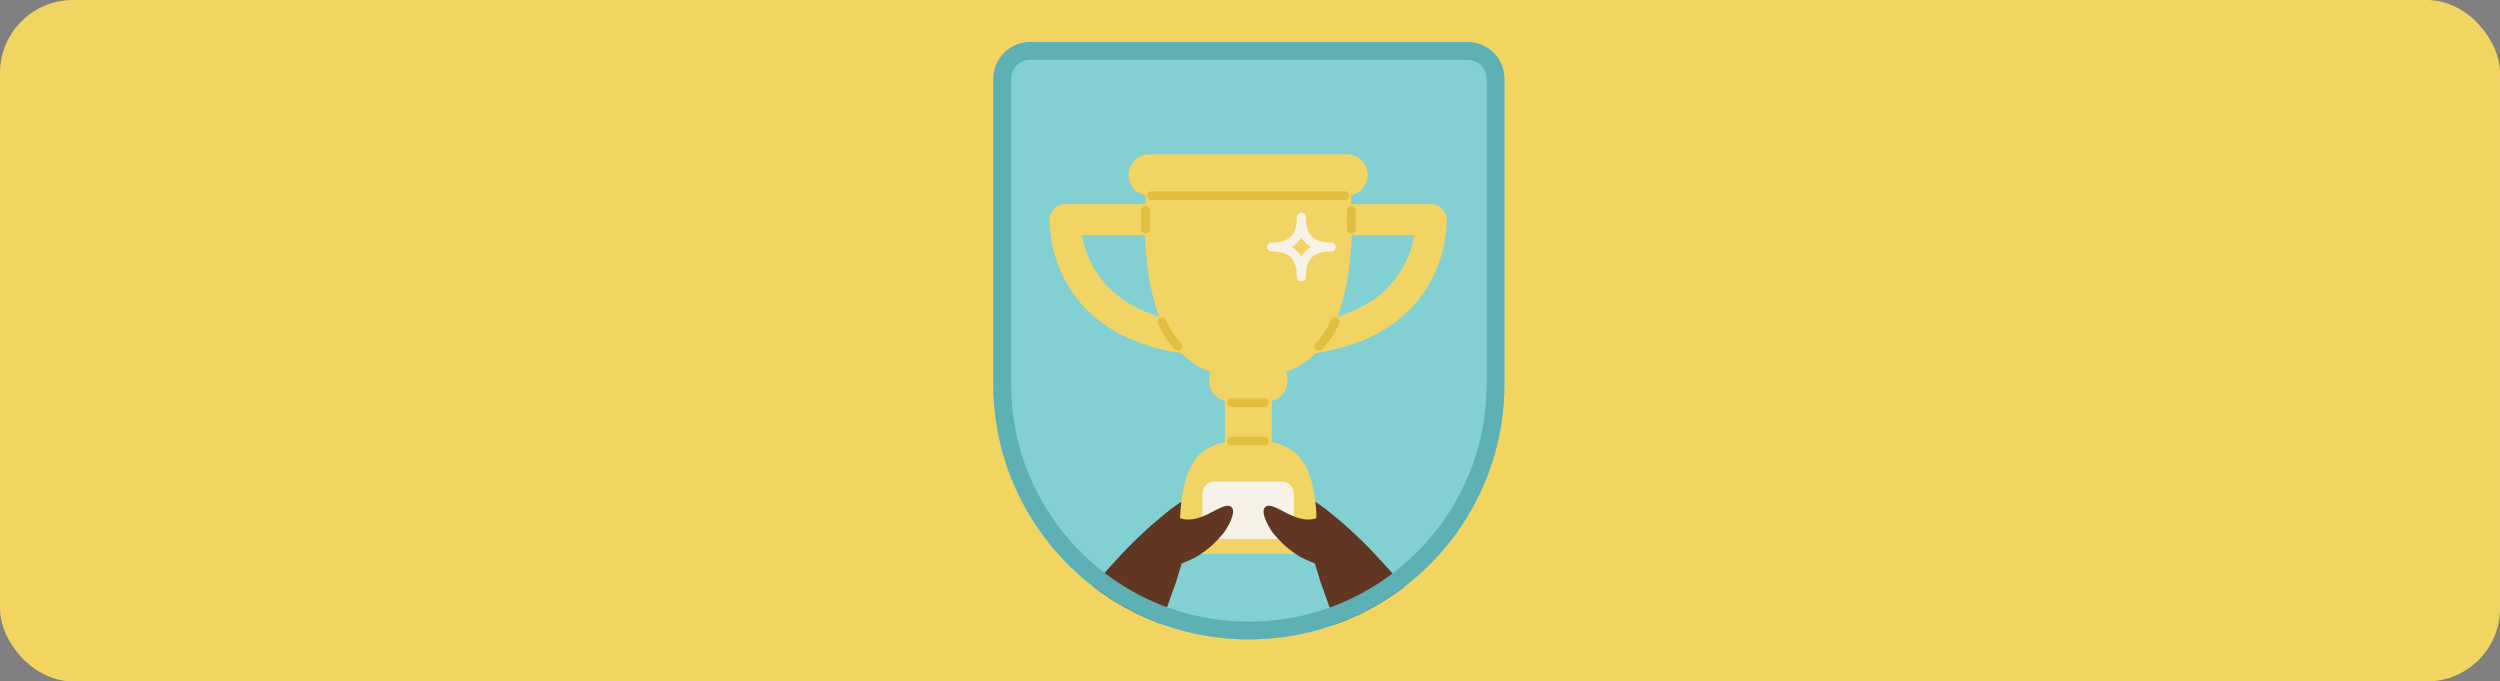
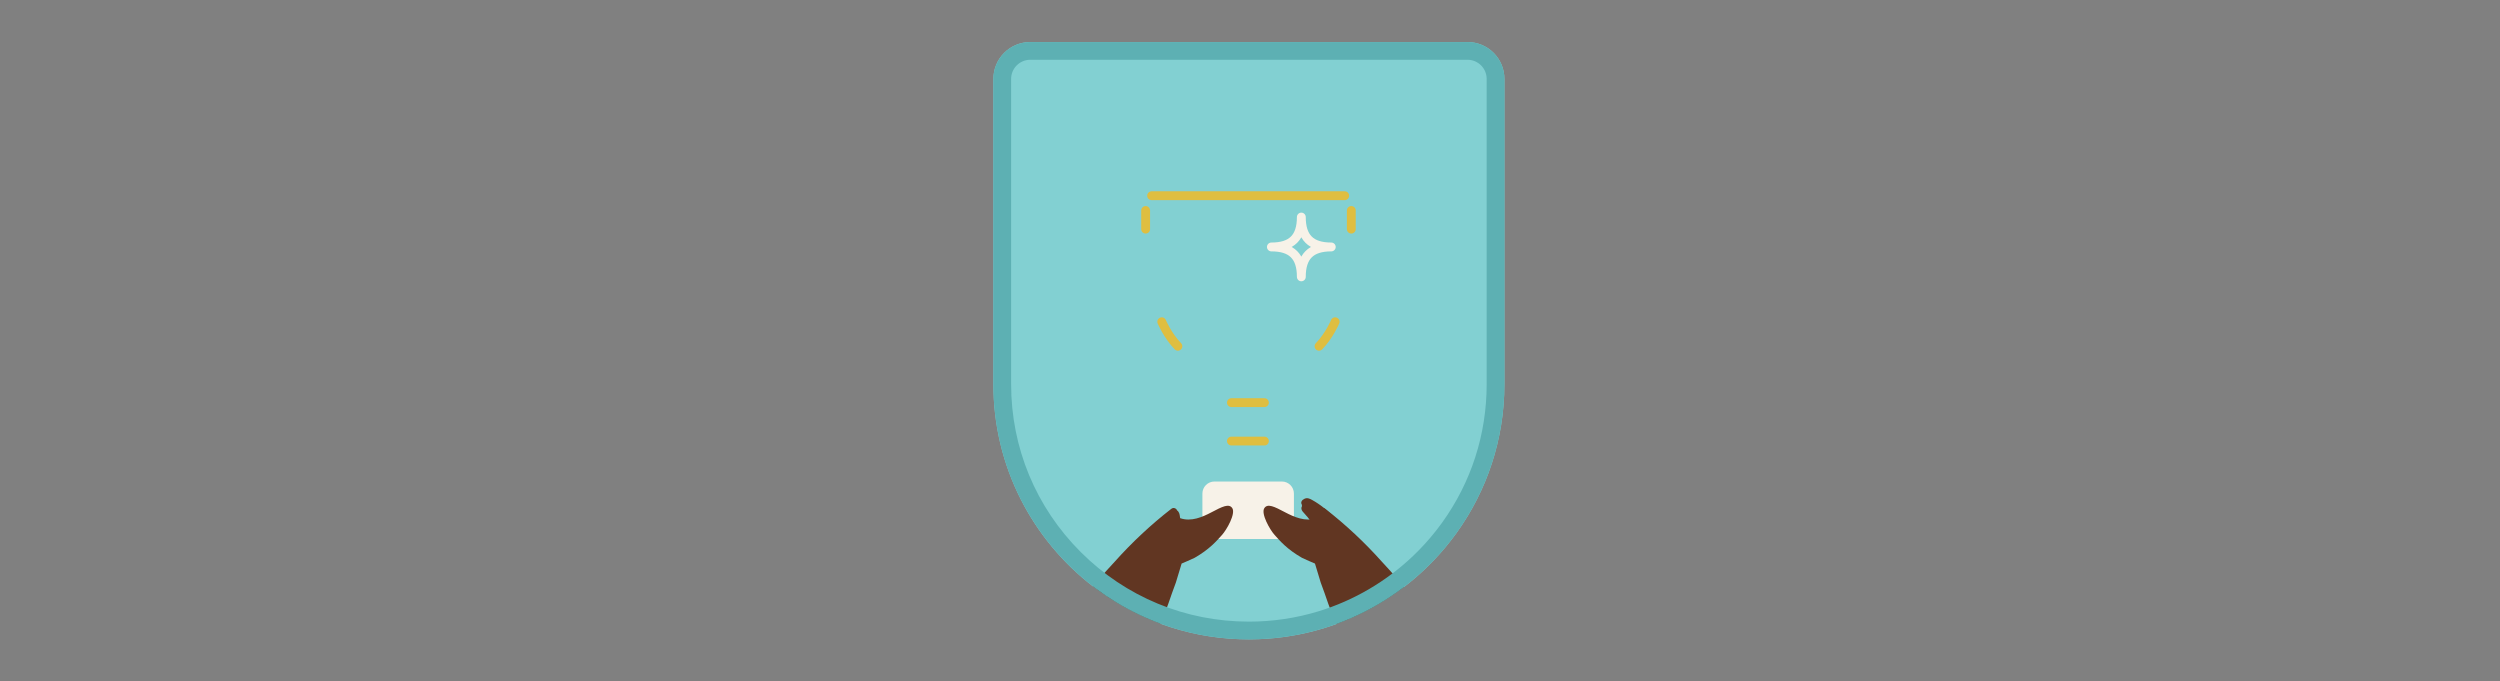
<svg xmlns="http://www.w3.org/2000/svg" width="1130" height="308" viewBox="0 0 1130 308" fill="none">
  <rect x="0" y="0" width="1130" height="308" fill="#808080" stroke="none" />
-   <rect width="1130" height="308" rx="33" fill="#F2D461" />
  <path d="M680 35.661V173.686C680 198.693 672.022 221.846 658.475 240.731C658.435 240.791 658.395 240.861 658.345 240.921C655.284 245.169 651.953 249.196 648.35 252.983C647.899 253.454 647.447 253.925 646.986 254.396C646.113 255.298 645.21 256.189 644.296 257.051L644.276 257.071C641.186 260.016 637.924 262.801 634.523 265.396C627.96 270.396 620.845 274.714 613.279 278.24C610.269 279.643 607.198 280.915 604.057 282.057C602.15 282.748 600.224 283.39 598.277 283.991C598.157 284.031 598.046 284.061 597.926 284.091C588.804 286.846 579.191 288.499 569.267 288.9C567.691 288.97 566.096 289 564.5 289C562.904 289 561.429 288.97 559.904 288.9C547.712 288.439 536.011 286.075 525.083 282.117C524.883 282.047 524.682 281.967 524.481 281.897C513.473 277.839 503.258 272.159 494.126 265.136C466.681 244.057 449 210.935 449 173.686V35.661C449 26.464 456.476 19 465.688 19H663.312C672.524 19 680 26.464 680 35.661Z" fill="#82D0D2" />
-   <path d="M525.142 234.26C528.052 230.944 531.534 228.119 535.388 225.975C536.542 225.334 537.595 224.863 538.85 225.454C539.974 225.985 540.756 226.987 539.984 228.209C540.024 228.42 540.014 228.64 539.984 228.84C540.977 230.594 538.82 231.926 537.916 233.188C536.843 234.15 536.2 236.234 534.495 236.014C534.153 236.404 533.812 236.855 533.381 237.166C532.006 238.258 529.959 236.685 530.701 235.102C530.521 234.932 530.39 234.721 530.3 234.501C530.21 234.461 530.109 234.421 530.029 234.371C528.584 235.753 527.149 237.126 526.025 238.789C525.453 239.56 524.309 239.68 523.567 239.099C522.493 238.168 522.995 236.945 523.747 235.974C524.199 235.392 524.671 234.821 525.152 234.27L525.142 234.26Z" fill="#613622" />
  <path d="M603.315 234.26C600.405 230.944 596.923 228.119 593.07 225.975C591.916 225.334 590.862 224.863 589.608 225.454C588.484 225.985 587.701 226.987 588.474 228.209C588.434 228.42 588.444 228.64 588.474 228.84C587.481 230.594 589.638 231.926 590.541 233.188C591.615 234.15 592.257 236.234 593.963 236.014C594.304 236.404 594.645 236.855 595.077 237.166C596.452 238.258 598.499 236.685 597.756 235.102C597.937 234.932 598.067 234.721 598.157 234.501C598.248 234.461 598.348 234.421 598.428 234.371C599.873 235.753 601.308 237.126 602.432 238.789C603.004 239.56 604.148 239.68 604.891 239.099C605.965 238.168 605.463 236.945 604.71 235.974C604.259 235.392 603.787 234.821 603.305 234.27L603.315 234.26Z" fill="#613622" />
-   <path d="M653.928 98.969C653.768 95.212 650.677 92.257 646.914 92.257H610.789C610.709 90.614 610.618 89.281 610.538 88.299C614.903 87.488 618.204 83.681 618.204 79.092C618.204 73.913 614 69.715 608.812 69.715H519.533C514.345 69.715 510.14 73.913 510.14 79.092C510.14 83.731 513.522 87.578 517.947 88.329C517.867 89.311 517.777 90.644 517.696 92.267H481.421C477.658 92.267 474.557 95.232 474.406 98.979C474.386 99.54 473.915 112.815 481.571 126.961C493.563 149.102 516.071 157.017 533.983 159.641C537.585 163.388 541.95 166.324 547.239 168.047C547.239 168.047 543.486 177.975 553.641 181.281V199.816C541.73 202.461 531.354 209.744 533.561 250.329H594.924C597.131 209.744 586.766 202.461 574.844 199.816V181.281C584.989 177.975 581.246 168.047 581.246 168.047C586.545 166.324 590.92 163.378 594.532 159.621C612.414 156.966 634.812 149.032 646.763 126.961C654.42 112.825 653.948 99.54 653.928 98.979V98.969ZM489.037 106.283H517.566C517.907 117.303 519.402 131.159 523.978 143.111C497.657 135.116 490.793 116.401 489.027 106.283H489.037ZM634.411 120.278C628.46 131.269 618.435 138.903 604.517 143.101C609.093 131.149 610.598 117.293 610.929 106.273H639.257C638.585 110.08 637.21 115.109 634.411 120.268V120.278Z" fill="#F2D464" />
  <path d="M579.389 217.641H548.943C545.928 217.641 543.484 220.081 543.484 223.091V238.169C543.484 241.179 545.928 243.619 548.943 243.619H579.389C582.404 243.619 584.848 241.179 584.848 238.169V223.091C584.848 220.081 582.404 217.641 579.389 217.641Z" fill="#F7F2E8" />
  <path d="M607.807 88.461H520.535" stroke="#DFBE40" stroke-width="4" stroke-linecap="round" stroke-linejoin="round" />
  <path d="M571.513 181.992H556.602" stroke="#DFBE40" stroke-width="4" stroke-linecap="round" stroke-linejoin="round" />
  <path d="M571.513 199.363H556.602" stroke="#DFBE40" stroke-width="4" stroke-linecap="round" stroke-linejoin="round" />
  <path d="M610.789 95.133V103.568" stroke="#DFBE40" stroke-width="4" stroke-linecap="round" stroke-linejoin="round" />
  <path d="M603.494 145.426C603.494 145.426 600.845 151.717 596.199 156.506" stroke="#DFBE40" stroke-width="4" stroke-linecap="round" stroke-linejoin="round" />
  <path d="M517.828 95.133V103.568" stroke="#DFBE40" stroke-width="4" stroke-linecap="round" stroke-linejoin="round" />
  <path d="M525.113 145.426C525.113 145.426 527.762 151.717 532.409 156.506" stroke="#DFBE40" stroke-width="4" stroke-linecap="round" stroke-linejoin="round" />
  <path d="M574.664 111.624C583.926 111.624 588.201 115.892 588.201 125.139C588.201 115.892 592.476 111.624 601.738 111.624C592.476 111.624 588.201 107.356 588.201 98.109C588.201 107.356 583.926 111.624 574.664 111.624Z" stroke="#F7F2E8" stroke-width="4" stroke-linecap="round" stroke-linejoin="round" />
  <path d="M634.523 265.395C627.961 270.395 620.846 274.713 613.28 278.239C610.27 279.642 607.199 280.914 604.058 282.056C601.168 276.045 599.352 269.463 596.973 263.341C596.06 260.286 594.364 254.726 594.364 254.726C594.364 254.726 589.186 252.531 588.474 252.121C581.66 248.213 578.54 244.467 576.141 241.822C573.944 239.397 569.839 232.114 571.485 229.669C572.98 227.445 576.031 228.998 580.888 231.563C584.861 233.657 590.06 235.971 595.027 234.208C595.247 233.106 595.157 232.334 595.769 231.382C595.94 231.102 596.151 230.901 596.371 230.761C596.773 229.809 597.957 229.168 599.051 230C608.263 237.163 616.862 245.208 624.629 253.914C627.369 256.91 630.148 259.845 632.667 262.991C633.078 263.722 633.931 264.544 634.523 265.395Z" fill="#613622" />
  <path d="M552.327 241.822C549.918 244.467 546.797 248.213 539.984 252.121C539.271 252.531 534.093 254.726 534.093 254.726C534.093 254.726 532.408 260.286 531.484 263.341C529.126 269.413 527.32 275.935 524.48 281.896C513.472 277.838 503.257 272.158 494.125 265.135C494.697 264.373 495.419 263.642 495.791 262.991C498.309 259.845 501.089 256.91 503.829 253.914C511.606 245.208 520.195 237.163 529.417 230C530.511 229.168 531.695 229.809 532.097 230.761C532.317 230.901 532.528 231.102 532.689 231.382C533.301 232.334 533.21 233.106 533.431 234.208C538.408 235.971 543.596 233.657 547.57 231.563C552.437 228.998 555.488 227.445 556.983 229.669C558.618 232.114 554.524 239.397 552.327 241.822Z" fill="#613622" />
  <path d="M663.312 27.015C668.089 27.015 671.972 30.892 671.972 35.661V173.686C671.972 196.308 665.008 217.938 651.822 236.242C648.611 240.701 645.059 244.918 641.256 248.776L641.236 248.796L641.216 248.816C640.423 249.627 639.61 250.439 638.747 251.25C626.645 262.801 611.844 271.468 595.929 276.316C585.794 279.412 575.217 280.975 564.5 280.975C535.791 280.975 508.807 269.814 488.507 249.547C468.207 229.279 457.028 202.34 457.028 173.676V35.661C457.028 30.892 460.911 27.015 465.688 27.015H663.312ZM663.312 19H465.688C456.476 19 449 26.464 449 35.661V173.686C449 237.374 500.709 289 564.5 289C576.251 289 587.6 287.247 598.277 283.991C615.737 278.671 631.432 269.334 644.296 257.051C645.21 256.189 646.113 255.298 646.986 254.396C651.11 250.208 654.903 245.7 658.345 240.921C671.972 221.996 680 198.773 680 173.686V35.661C680 26.464 672.524 19 663.312 19Z" fill="#5DB0B3" />
</svg>